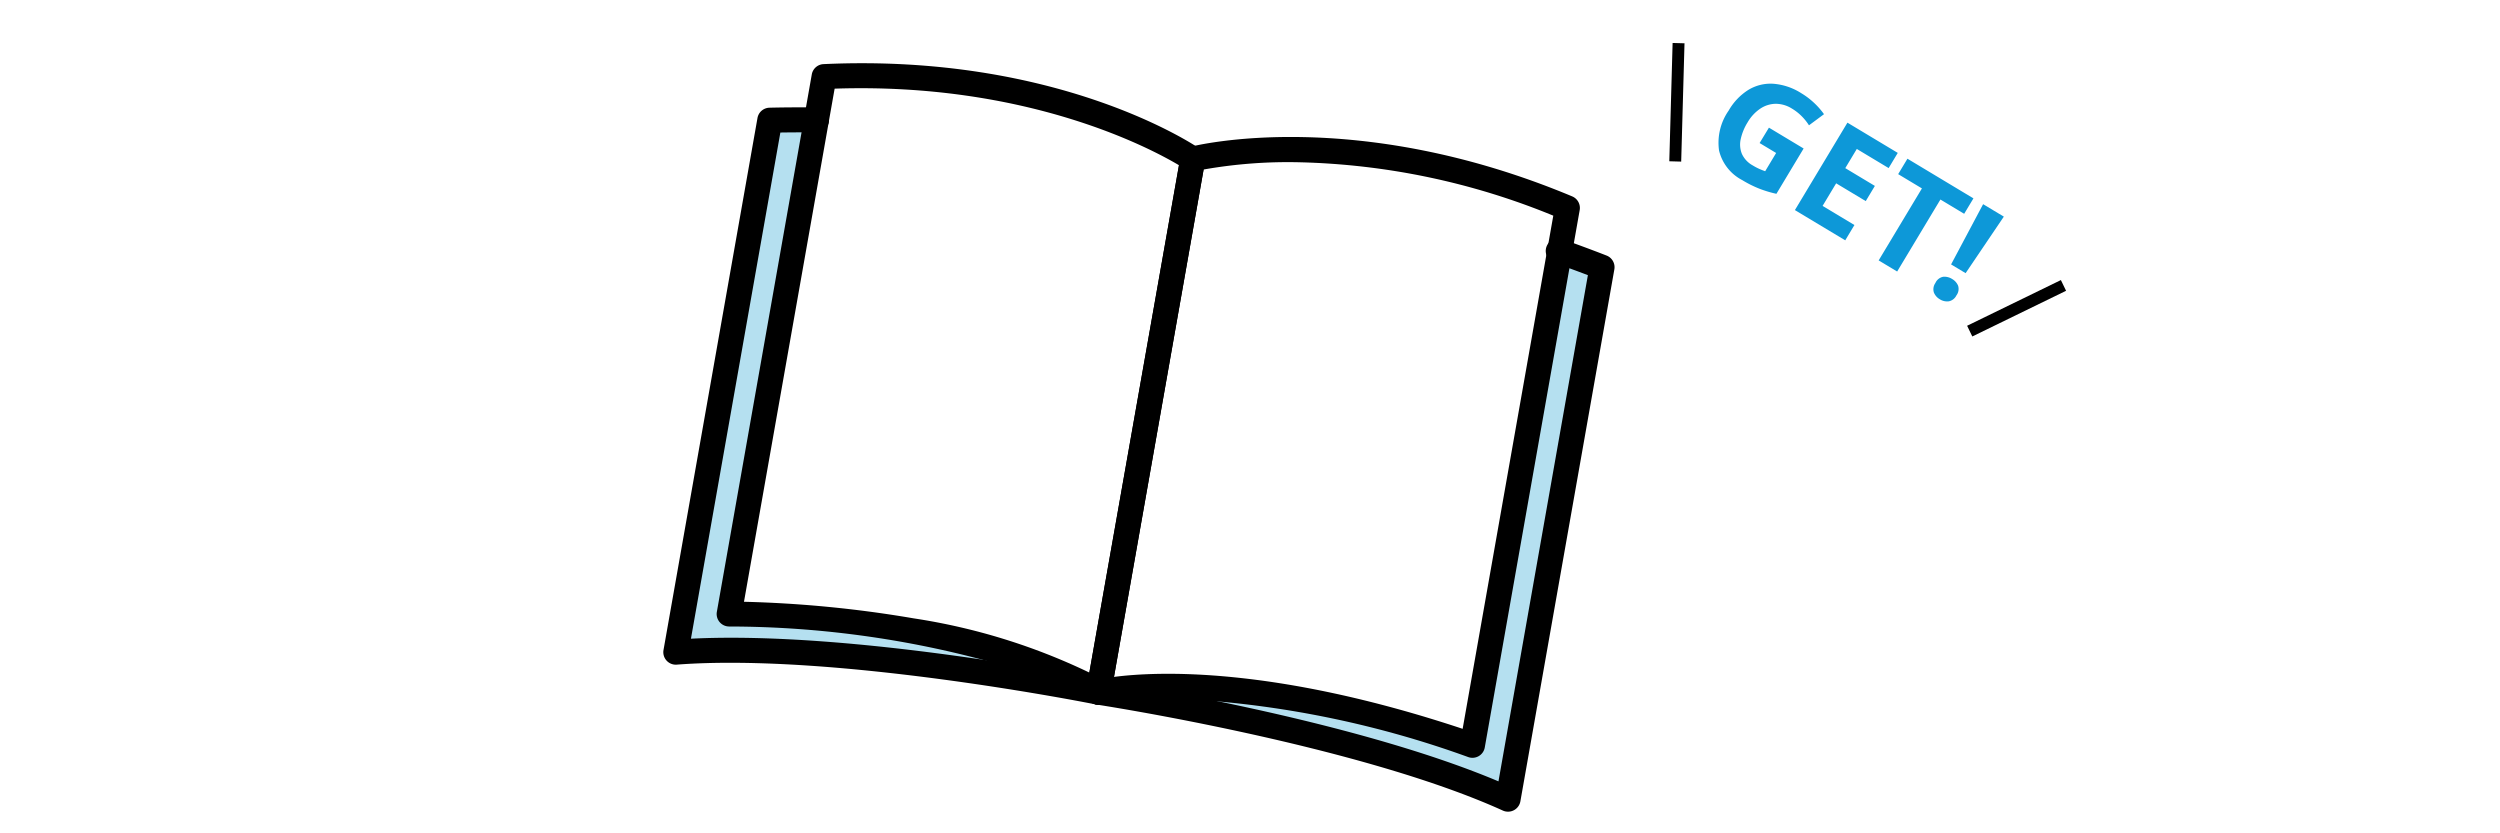
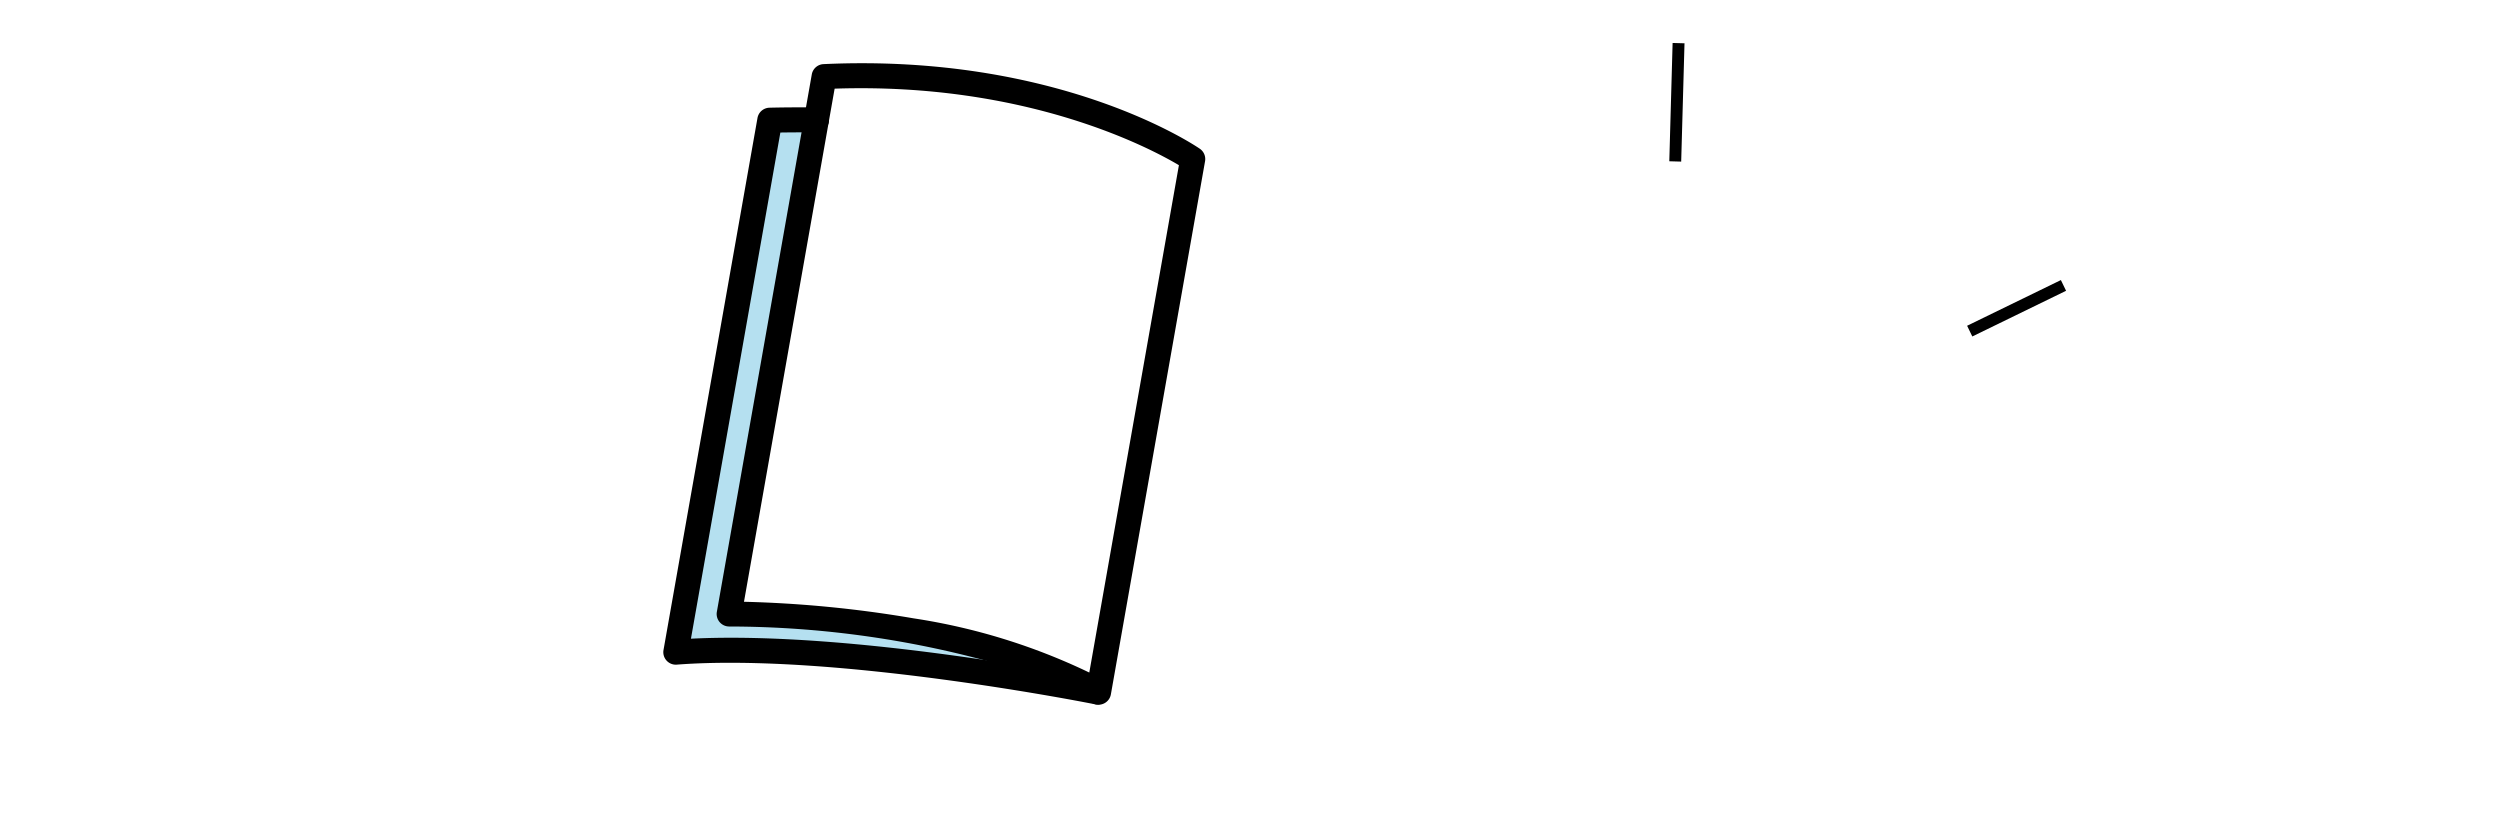
<svg xmlns="http://www.w3.org/2000/svg" width="210" height="70" viewBox="0 0 210 70">
  <g id="グループ_2520" data-name="グループ 2520" transform="translate(-887 -1411)">
-     <rect id="長方形_5526" data-name="長方形 5526" width="210" height="70" transform="translate(887 1411)" fill="#fff" />
    <g id="グループ_2518" data-name="グループ 2518" transform="matrix(0.985, 0.174, -0.174, 0.985, 641.172, 722.702)">
      <g id="グループ_2511" data-name="グループ 2511" transform="translate(427.14 632.872)">
        <path id="パス_622" data-name="パス 622" d="M465.017,690.9s-22.158-.537-35.428,2.864V648.4c1.1-.224,2.759-.528,3.855-.7h0v42.132c21.647-3.4,31.691,1.074,31.691,1.074Z" transform="translate(-429.589 -647.695)" fill="#b5e0f0" />
      </g>
      <g id="グループ_2512" data-name="グループ 2512" transform="translate(462.568 632.872)">
-         <path id="パス_623" data-name="パス 623" d="M547.773,690.9s22.158-.537,35.428,2.864V648.4c-1.1-.224-2.758-.528-3.854-.7h0v42.132c-21.647-3.4-31.691,1.074-31.691,1.074Z" transform="translate(-547.656 -647.695)" fill="#b5e0f0" />
-       </g>
+         </g>
      <g id="グループ_2517" data-name="グループ 2517" transform="translate(426.09 626.518)">
        <g id="グループ_2513" data-name="グループ 2513" transform="translate(3.854)">
          <path id="パス_624" data-name="パス 624" d="M471.675,677.129a1.054,1.054,0,0,1-.425-.09,30.859,30.859,0,0,0-7.574-1.749,83.5,83.5,0,0,0-23.528.753A1.05,1.05,0,0,1,438.934,675V629.179a1.05,1.05,0,0,1,.819-1.025c19.216-4.324,31.829,1.261,32.356,1.5a1.05,1.05,0,0,1,.616.956v45.468a1.051,1.051,0,0,1-1.05,1.05Zm-16.354-4.458a52.027,52.027,0,0,1,15.3,1.916V631.32c-2.675-1.012-13.856-4.627-29.59-1.3v43.758A98.534,98.534,0,0,1,455.32,672.671Z" transform="translate(-438.934 -626.518)" />
        </g>
        <g id="グループ_2514" data-name="グループ 2514" transform="translate(35.545 0)">
-           <path id="パス_625" data-name="パス 625" d="M545.6,677.128a1.051,1.051,0,0,1-1.051-1.049V630.611a1.05,1.05,0,0,1,.616-.956c.527-.24,13.141-5.824,32.356-1.5a1.051,1.051,0,0,1,.82,1.025v45.826a1.05,1.05,0,0,1-1.213,1.038,83.455,83.455,0,0,0-23.528-.753,30.871,30.871,0,0,0-7.575,1.749A1.052,1.052,0,0,1,545.6,677.128Zm1.049-45.81v43.269c3.464-1.085,13.042-3.232,29.59-.8V630.025a59.776,59.776,0,0,0-21.7-.718A40.671,40.671,0,0,0,546.645,631.318Z" transform="translate(-544.545 -626.518)" />
-         </g>
+           </g>
        <g id="グループ_2515" data-name="グループ 2515" transform="translate(0 5.304)">
          <path id="パス_626" data-name="パス 626" d="M427.14,692.366a1.051,1.051,0,0,1-1.05-1.05V645.949a1.05,1.05,0,0,1,.842-1.029c1.164-.236,2.839-.542,3.9-.711a1.05,1.05,0,1,1,.333,2.074c-.8.128-1.959.336-2.971.531V689.98c13.319-3.05,33.522-2.6,34.4-2.579a1.05,1.05,0,0,1-.051,2.1c-.22-.005-22.166-.494-35.142,2.831A1.057,1.057,0,0,1,427.14,692.366Z" transform="translate(-426.09 -644.195)" />
        </g>
        <g id="グループ_2516" data-name="グループ 2516" transform="translate(35.545 5.304)">
-           <path id="パス_627" data-name="パス 627" d="M581.023,692.366a1.057,1.057,0,0,1-.261-.033c-12.975-3.326-34.922-2.837-35.142-2.831a1.05,1.05,0,0,1-.051-2.1c.882-.021,21.084-.471,34.4,2.579V646.813c-1.012-.194-2.173-.4-2.971-.531a1.05,1.05,0,1,1,.333-2.074c1.057.17,2.732.476,3.9.711a1.05,1.05,0,0,1,.842,1.029v45.366a1.051,1.051,0,0,1-1.05,1.05Z" transform="translate(-544.545 -644.195)" />
-         </g>
+           </g>
      </g>
    </g>
    <g id="グループ_2519" data-name="グループ 2519" transform="translate(259.303 -174.947) rotate(11)">
-       <path id="パス_634" data-name="パス 634" d="M-8.562-4.812h3.4v4.44a9.748,9.748,0,0,1-1.4.36A9.311,9.311,0,0,1-8.214.12a3.8,3.8,0,0,1-2.952-1.128A4.711,4.711,0,0,1-12.2-4.3a4.948,4.948,0,0,1,.516-2.328,3.6,3.6,0,0,1,1.518-1.524,5.088,5.088,0,0,1,2.442-.54,6.287,6.287,0,0,1,1.344.144,6.21,6.21,0,0,1,1.2.384l-.6,1.452a4.392,4.392,0,0,0-.9-.336,4.152,4.152,0,0,0-1.056-.132,2.559,2.559,0,0,0-1.374.36,2.383,2.383,0,0,0-.9,1.02,3.5,3.5,0,0,0-.318,1.536A4.473,4.473,0,0,0-10.1-2.772a2.088,2.088,0,0,0,.72,1.014,2.1,2.1,0,0,0,1.284.366,4.908,4.908,0,0,0,.648-.036q.264-.036.5-.084V-3.3h-1.62ZM1.806,0H-3.126V-8.568H1.806V-7.08h-3.12V-5.2h2.9v1.488h-2.9V-1.5h3.12ZM6.894,0H5.082V-7.056H2.754V-8.568H9.222v1.512H6.894Zm5-2.844H10.47l-.3-5.724H12.2Zm-1.752,2a.9.9,0,0,1,.3-.774,1.2,1.2,0,0,1,.732-.222,1.177,1.177,0,0,1,.72.222.9.9,0,0,1,.3.774.907.907,0,0,1-.3.762,1.135,1.135,0,0,1-.72.234,1.154,1.154,0,0,1-.732-.234A.907.907,0,0,1,10.146-.84Z" transform="translate(1073.084 1426.662) rotate(20)" fill="#0d98d8" />
      <path id="線_84" data-name="線 84" d="M1.13,9.89-.493.082.493-.082,2.116,9.727Z" transform="translate(1057.877 1413.691)" />
      <path id="線_85" data-name="線 85" d="M.3,5.671l-.6-.8L6.7-.4l.6.8Z" transform="translate(1086.5 1427.5)" />
    </g>
  </g>
</svg>